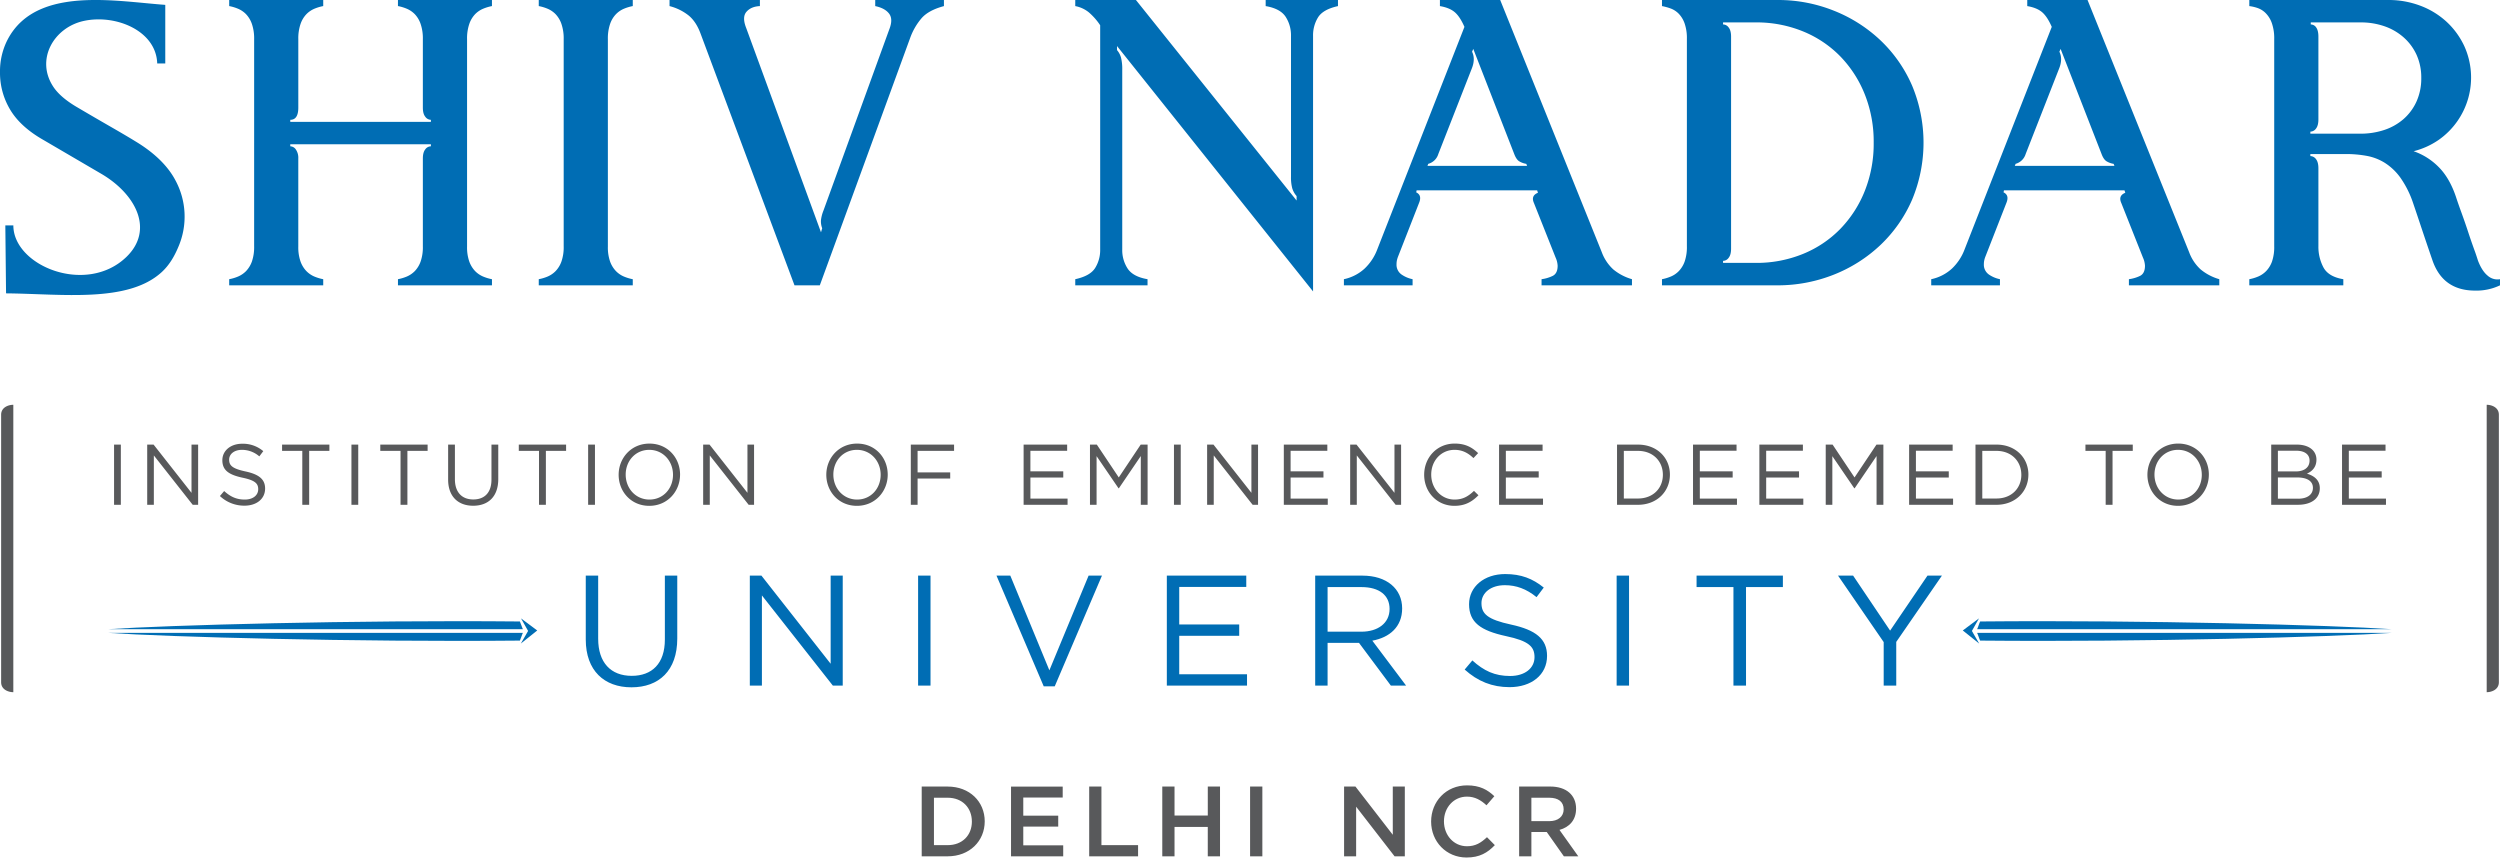
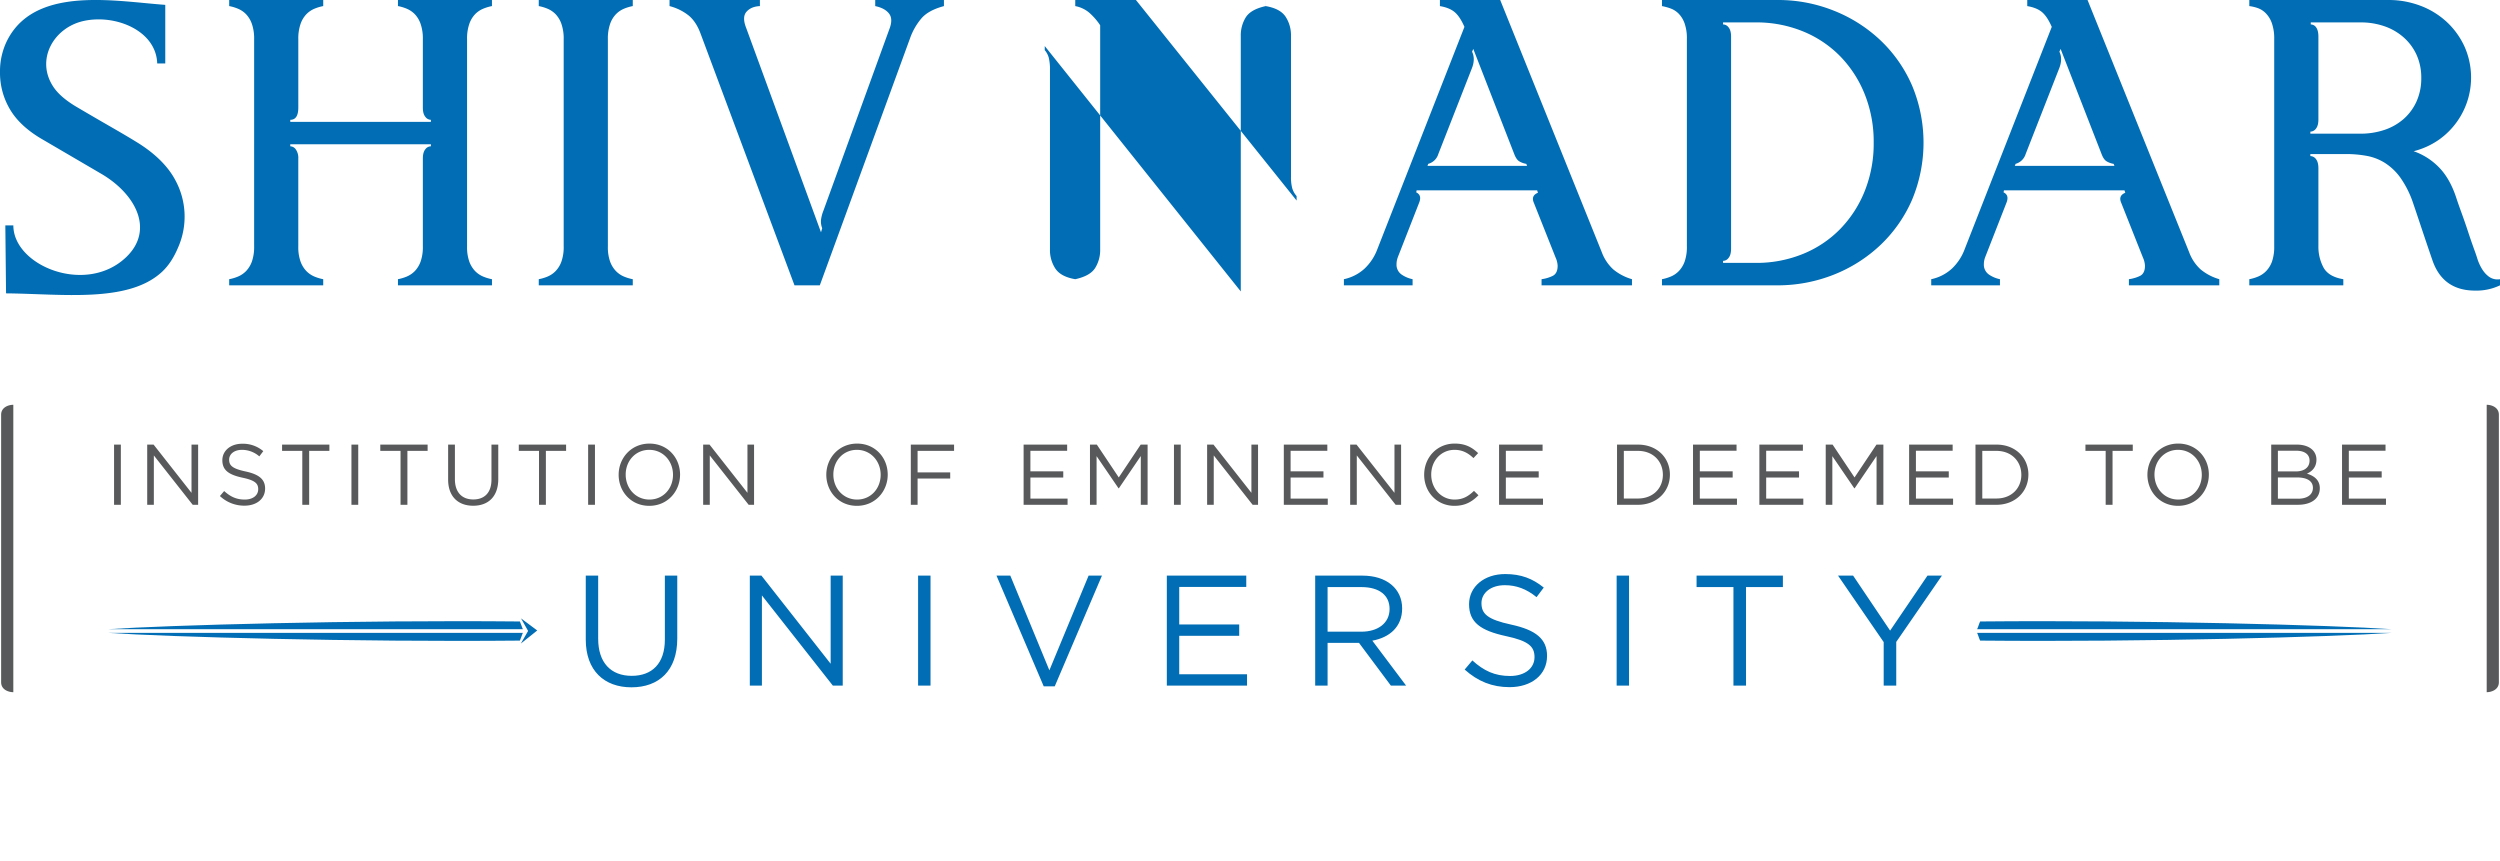
<svg xmlns="http://www.w3.org/2000/svg" width="183" height="63" fill="none">
  <g clip-path="url(#a)" fill-rule="evenodd" clip-rule="evenodd">
-     <path d="M13.058 18.066c-.294.706-.676 1.358-1.235 1.865-2.484 2.258-7.274 1.579-11.38 1.543L.39 16.501h.587c0 2.962 5.325 5.123 8.256 2.326 2.082-1.986.717-4.621-1.82-6.105l-4.236-2.478C2.059 9.608 1.25 8.872.75 8.037a5.242 5.242 0 0 1-.75-2.745A5.092 5.092 0 0 1 .458 3.1C1.619.626 4.175.024 6.83 0h.343c1.745.016 3.508.255 4.925.356v4.29h-.59c-.075-2.41-3.054-3.62-5.376-3.113-2.21.482-3.553 2.843-2.22 4.833.333.497.882.974 1.647 1.432.843.497 1.672.98 2.486 1.448.814.468 1.446.84 1.896 1.118 1.134.685 2.244 1.612 2.883 2.805a5.584 5.584 0 0 1 .234 4.897ZM36.011 20.885h-6.88v-.448a3.16 3.16 0 0 0 .646-.194c.22-.093.42-.23.589-.402.19-.201.334-.44.425-.702.12-.36.174-.739.162-1.118v-6.415c0-.3.058-.523.177-.672a.514.514 0 0 1 .412-.224v-.15H21.248v.15a.507.507 0 0 1 .412.239c.128.194.189.425.175.657v6.444c-.01.37.045.739.163 1.09.091.26.237.5.427.701a1.8 1.8 0 0 0 .587.402c.209.088.426.153.648.195v.447h-6.883v-.448c.223-.04.44-.106.648-.194.221-.093.422-.23.59-.402.189-.201.334-.44.426-.702.119-.36.173-.739.162-1.118V2.863a3.29 3.29 0 0 0-.162-1.104 1.979 1.979 0 0 0-.427-.717 1.785 1.785 0 0 0-.589-.402 3.175 3.175 0 0 0-.648-.195V0h6.883v.445c-.222.042-.44.107-.648.195-.22.093-.42.23-.587.402-.192.205-.338.45-.427.717-.117.356-.172.73-.162 1.104v5.012c0 .597-.196.896-.588.896v.149h10.293V8.77a.513.513 0 0 1-.41-.225c-.12-.147-.178-.372-.178-.67V2.862a3.261 3.261 0 0 0-.162-1.104 1.96 1.96 0 0 0-.425-.717 1.797 1.797 0 0 0-.59-.402 3.164 3.164 0 0 0-.646-.195V0h6.881v.445a3.21 3.21 0 0 0-.647.195c-.221.093-.421.23-.589.402a1.96 1.96 0 0 0-.425.717 3.26 3.26 0 0 0-.161 1.104V18.05c-.011.37.044.739.161 1.09.092.26.237.5.426.701.168.172.368.309.589.402.208.088.425.153.647.195v.447ZM46.319 20.885h-6.882v-.448c.223-.041.44-.106.648-.194.22-.093.42-.23.588-.402.19-.201.335-.44.426-.702.12-.36.175-.739.163-1.118V2.863a3.267 3.267 0 0 0-.163-1.104 1.957 1.957 0 0 0-.426-.717 1.794 1.794 0 0 0-.588-.402 3.187 3.187 0 0 0-.648-.195V0h6.882v.445a3.205 3.205 0 0 0-.647.195c-.221.093-.421.23-.587.402-.193.205-.339.45-.428.717-.116.356-.171.73-.161 1.104V18.05c-.011.37.044.739.161 1.09.092.26.237.5.428.701.166.172.366.309.587.402.208.088.425.153.647.195v.447ZM69.097.446c-.746.199-1.29.492-1.632.88-.366.427-.65.918-.84 1.448L60.01 20.886h-1.853l-6.881-18.44c-.215-.578-.505-1.015-.868-1.313A3.747 3.747 0 0 0 49.01.446V0h6.615v.446c-.431.02-.76.159-.984.418-.225.26-.231.657-.016 1.194l5.472 14.948.088-.297a1.373 1.373 0 0 1-.088-.612c.03-.23.089-.457.176-.672l4.823-13.278c.196-.496.191-.88-.014-1.149-.206-.269-.544-.453-1.015-.552V0h5.029v.446ZM111.784 12.142l-.06-.148a1.467 1.467 0 0 1-.529-.194c-.137-.09-.253-.265-.352-.523l-3-7.698-.088.209c.176.359.166.777-.03 1.254l-2.441 6.235a1.058 1.058 0 0 1-.736.716l-.058.149h7.294Zm25.37-1.7a9.335 9.335 0 0 0-.646-3.52 8.494 8.494 0 0 0-1.795-2.792 8.07 8.07 0 0 0-2.734-1.833 8.97 8.97 0 0 0-3.47-.657h-2.382v.149a.51.51 0 0 1 .411.224c.119.15.177.373.177.672v15.514c0 .299-.058.522-.177.671a.51.51 0 0 1-.411.224v.15h2.382a8.989 8.989 0 0 0 3.47-.657 8.045 8.045 0 0 0 2.735-1.835 8.5 8.5 0 0 0 1.794-2.79 9.34 9.34 0 0 0 .646-3.52Zm17.622 1.7-.058-.148a1.452 1.452 0 0 1-.529-.194c-.138-.09-.256-.265-.353-.523l-3-7.698-.088.209c.176.36.166.777-.03 1.254l-2.441 6.235a1.068 1.068 0 0 1-.735.716l-.058.149h7.292ZM97.941 0h-5.294v.446c.707.12 1.192.378 1.457.776.27.417.408.906.397 1.403v10.323a3.1 3.1 0 0 0 .088.821 1.5 1.5 0 0 0 .322.582v.328L83.15 0h-4.441v.446c.367.068.71.227 1 .463.316.275.593.59.824.94v16.41c.011.479-.117.95-.368 1.357-.245.39-.73.663-1.456.821v.449H84v-.449c-.705-.119-1.19-.378-1.456-.776a2.474 2.474 0 0 1-.396-1.402V5.131a3.53 3.53 0 0 0-.088-.91 1.458 1.458 0 0 0-.294-.553V3.37l14.35 17.962V2.625c-.01-.478.118-.95.368-1.358.245-.388.73-.661 1.456-.82V0Zm11.873 0h-4.412v.446c.471.08.833.229 1.088.448.256.219.49.577.707 1.074l-6.382 16.291a3.759 3.759 0 0 1-.927 1.402c-.426.39-.949.658-1.514.776v.449h5.028v-.449a2.176 2.176 0 0 1-.809-.343.87.87 0 0 1-.367-.761c0-.095.01-.19.03-.284.022-.096.051-.19.088-.283l1.529-3.909c.157-.378.089-.637-.206-.776l.029-.148h8.824l.057.178c-.352.14-.451.388-.294.746l1.589 3.999c.086.187.136.39.147.596 0 .378-.123.627-.369.747a2.66 2.66 0 0 1-.808.238v.449h6.618v-.449a3.786 3.786 0 0 1-1.368-.716 3.224 3.224 0 0 1-.839-1.254L109.814 0Zm20.408 0h-8.565v.446c.22.041.436.101.647.179.222.084.423.217.588.389.192.205.337.449.426.715.117.356.172.73.162 1.104v15.188c.012.38-.043.759-.162 1.12-.091.26-.237.5-.426.7-.167.173-.367.31-.588.402a3.29 3.29 0 0 1-.647.195v.448h8.411c1.434.01 2.857-.26 4.19-.791a10.672 10.672 0 0 0 3.41-2.179 10.115 10.115 0 0 0 2.296-3.296 10.836 10.836 0 0 0 0-8.356 10.109 10.109 0 0 0-2.296-3.296 10.692 10.692 0 0 0-3.41-2.178 10.985 10.985 0 0 0-4.036-.79Zm22.586 0h-4.413v.446c.471.08.833.23 1.088.448.255.219.491.577.706 1.074l-6.382 16.291a3.752 3.752 0 0 1-.925 1.402c-.427.39-.951.659-1.517.776v.449h5.031v-.449a2.188 2.188 0 0 1-.81-.343.873.873 0 0 1-.367-.761c0-.095.01-.19.03-.284.021-.096.051-.191.089-.283l1.528-3.909c.157-.378.088-.637-.206-.776l.029-.148h8.824l.058.178c-.352.14-.452.388-.294.746l1.587 3.999c.087.187.137.39.148.596 0 .378-.124.627-.368.747a2.7 2.7 0 0 1-.808.238v.449h6.617v-.449a3.766 3.766 0 0 1-1.367-.716 3.191 3.191 0 0 1-.839-1.254L152.808 0Zm22.11 0h-10.269v.446c.2.025.397.07.589.135.227.076.433.204.602.373.205.207.361.457.456.731.129.38.188.778.176 1.178v15.158c.012.38-.043.758-.16 1.12-.092.26-.238.5-.428.7a1.792 1.792 0 0 1-.588.402 3.25 3.25 0 0 1-.647.195v.448h6.882v-.448c-.725-.12-1.21-.408-1.456-.865a3.223 3.223 0 0 1-.368-1.552v-5.7c0-.298-.059-.522-.176-.672a.523.523 0 0 0-.413-.223v-.15h2.618a8.277 8.277 0 0 1 1.514.135c.476.087.93.264 1.339.523.443.288.827.657 1.132 1.089a7.22 7.22 0 0 1 .926 1.865c.197.577.417 1.233.662 1.969.246.736.496 1.472.75 2.209.51 1.47 1.549 2.206 3.118 2.206a3.99 3.99 0 0 0 1.823-.386v-.448a1.064 1.064 0 0 1-.896-.254c-.284-.229-.525-.602-.721-1.119a15.307 15.307 0 0 0-.295-.866c-.135-.377-.279-.79-.425-1.237-.147-.449-.305-.901-.47-1.358-.168-.457-.31-.865-.427-1.224-.314-.916-.736-1.636-1.266-2.163a4.768 4.768 0 0 0-1.822-1.148 5.684 5.684 0 0 0 1.822-.821 5.569 5.569 0 0 0 2.181-3.082 5.583 5.583 0 0 0-.283-3.766 5.695 5.695 0 0 0-1.309-1.806 5.874 5.874 0 0 0-1.927-1.178A6.55 6.55 0 0 0 174.918 0Zm2.319 5.697a4.023 4.023 0 0 0-.339-1.671 3.8 3.8 0 0 0-.942-1.282 4.164 4.164 0 0 0-1.411-.821 5.25 5.25 0 0 0-1.75-.283h-3.647v.149a.483.483 0 0 1 .399.224c.106.15.16.373.16.672v6.057c0 .297-.059.52-.176.67a.52.52 0 0 1-.412.224v.149h3.676a5.445 5.445 0 0 0 1.721-.268 4.093 4.093 0 0 0 1.411-.791c.407-.354.733-.792.956-1.283a4.113 4.113 0 0 0 .354-1.746Z" fill="#006DB4" />
-     <path d="M72.082 60.122c0-1.445-1.108-2.546-2.711-2.546h-1.902v5.106h1.902c1.603 0 2.711-1.116 2.711-2.56Zm-.94.015c0 1.005-.7 1.727-1.771 1.727h-1.006v-3.47h1.006c1.072 0 1.77.737 1.77 1.743Zm6.647-2.56h-3.782v5.106h3.82v-.803h-2.923v-1.372h2.558v-.802h-2.558v-1.328h2.886v-.801Zm1.94 5.106h3.578v-.82h-2.682v-4.287h-.896v5.107Zm8.68-2.153v2.153h.896v-5.107h-.895v2.122h-2.435v-2.122h-.896v5.106h.896V60.53h2.435Zm3.097 2.153h.898v-5.107h-.898v5.107Zm10.446-1.577-2.732-3.53h-.833v5.107h.882V59.05l2.814 3.632h.75v-5.106h-.881v3.53Zm7.47.758-.575-.582c-.437.409-.838.663-1.464.663-.977 0-1.686-.816-1.686-1.823 0-1.007.709-1.809 1.686-1.809.582 0 1.02.256 1.428.634l.575-.664c-.488-.466-1.057-.794-1.997-.794-1.545 0-2.631 1.189-2.631 2.649 0 1.471 1.109 2.632 2.595 2.632.955 0 1.537-.35 2.069-.906Zm6.109.819-1.378-1.934c.715-.198 1.216-.708 1.216-1.554 0-1-.72-1.62-1.894-1.62h-2.274v5.107h.896v-1.78h1.124l1.254 1.78h1.056Zm-1.071-3.437c0 .525-.409.862-1.05.862h-1.313v-1.714h1.306c.662 0 1.057.29 1.057.852Z" fill="#58595B" />
+     <path d="M13.058 18.066c-.294.706-.676 1.358-1.235 1.865-2.484 2.258-7.274 1.579-11.38 1.543L.39 16.501h.587c0 2.962 5.325 5.123 8.256 2.326 2.082-1.986.717-4.621-1.82-6.105l-4.236-2.478C2.059 9.608 1.25 8.872.75 8.037a5.242 5.242 0 0 1-.75-2.745A5.092 5.092 0 0 1 .458 3.1C1.619.626 4.175.024 6.83 0h.343c1.745.016 3.508.255 4.925.356v4.29h-.59c-.075-2.41-3.054-3.62-5.376-3.113-2.21.482-3.553 2.843-2.22 4.833.333.497.882.974 1.647 1.432.843.497 1.672.98 2.486 1.448.814.468 1.446.84 1.896 1.118 1.134.685 2.244 1.612 2.883 2.805a5.584 5.584 0 0 1 .234 4.897ZM36.011 20.885h-6.88v-.448a3.16 3.16 0 0 0 .646-.194c.22-.093.42-.23.589-.402.19-.201.334-.44.425-.702.12-.36.174-.739.162-1.118v-6.415c0-.3.058-.523.177-.672a.514.514 0 0 1 .412-.224v-.15H21.248v.15a.507.507 0 0 1 .412.239c.128.194.189.425.175.657v6.444c-.01.37.045.739.163 1.09.091.26.237.5.427.701a1.8 1.8 0 0 0 .587.402c.209.088.426.153.648.195v.447h-6.883v-.448c.223-.04.44-.106.648-.194.221-.093.422-.23.59-.402.189-.201.334-.44.426-.702.119-.36.173-.739.162-1.118V2.863a3.29 3.29 0 0 0-.162-1.104 1.979 1.979 0 0 0-.427-.717 1.785 1.785 0 0 0-.589-.402 3.175 3.175 0 0 0-.648-.195V0h6.883v.445c-.222.042-.44.107-.648.195-.22.093-.42.23-.587.402-.192.205-.338.45-.427.717-.117.356-.172.73-.162 1.104v5.012c0 .597-.196.896-.588.896v.149h10.293V8.77a.513.513 0 0 1-.41-.225c-.12-.147-.178-.372-.178-.67V2.862a3.261 3.261 0 0 0-.162-1.104 1.96 1.96 0 0 0-.425-.717 1.797 1.797 0 0 0-.59-.402 3.164 3.164 0 0 0-.646-.195V0h6.881v.445a3.21 3.21 0 0 0-.647.195c-.221.093-.421.23-.589.402a1.96 1.96 0 0 0-.425.717 3.26 3.26 0 0 0-.161 1.104V18.05c-.011.37.044.739.161 1.09.092.26.237.5.426.701.168.172.368.309.589.402.208.088.425.153.647.195v.447ZM46.319 20.885h-6.882v-.448c.223-.041.44-.106.648-.194.22-.093.42-.23.588-.402.19-.201.335-.44.426-.702.12-.36.175-.739.163-1.118V2.863a3.267 3.267 0 0 0-.163-1.104 1.957 1.957 0 0 0-.426-.717 1.794 1.794 0 0 0-.588-.402 3.187 3.187 0 0 0-.648-.195V0h6.882v.445a3.205 3.205 0 0 0-.647.195c-.221.093-.421.23-.587.402-.193.205-.339.45-.428.717-.116.356-.171.73-.161 1.104V18.05c-.011.37.044.739.161 1.09.092.26.237.5.428.701.166.172.366.309.587.402.208.088.425.153.647.195v.447ZM69.097.446c-.746.199-1.29.492-1.632.88-.366.427-.65.918-.84 1.448L60.01 20.886h-1.853l-6.881-18.44c-.215-.578-.505-1.015-.868-1.313A3.747 3.747 0 0 0 49.01.446V0h6.615v.446c-.431.02-.76.159-.984.418-.225.26-.231.657-.016 1.194l5.472 14.948.088-.297a1.373 1.373 0 0 1-.088-.612c.03-.23.089-.457.176-.672l4.823-13.278c.196-.496.191-.88-.014-1.149-.206-.269-.544-.453-1.015-.552V0h5.029v.446ZM111.784 12.142l-.06-.148a1.467 1.467 0 0 1-.529-.194c-.137-.09-.253-.265-.352-.523l-3-7.698-.088.209c.176.359.166.777-.03 1.254l-2.441 6.235a1.058 1.058 0 0 1-.736.716l-.058.149h7.294Zm25.37-1.7a9.335 9.335 0 0 0-.646-3.52 8.494 8.494 0 0 0-1.795-2.792 8.07 8.07 0 0 0-2.734-1.833 8.97 8.97 0 0 0-3.47-.657h-2.382v.149a.51.51 0 0 1 .411.224c.119.15.177.373.177.672v15.514c0 .299-.058.522-.177.671a.51.51 0 0 1-.411.224v.15h2.382a8.989 8.989 0 0 0 3.47-.657 8.045 8.045 0 0 0 2.735-1.835 8.5 8.5 0 0 0 1.794-2.79 9.34 9.34 0 0 0 .646-3.52Zm17.622 1.7-.058-.148a1.452 1.452 0 0 1-.529-.194c-.138-.09-.256-.265-.353-.523l-3-7.698-.088.209c.176.36.166.777-.03 1.254l-2.441 6.235a1.068 1.068 0 0 1-.735.716l-.058.149h7.292ZM97.941 0h-5.294v.446c.707.12 1.192.378 1.457.776.27.417.408.906.397 1.403v10.323a3.1 3.1 0 0 0 .088.821 1.5 1.5 0 0 0 .322.582v.328L83.15 0h-4.441v.446c.367.068.71.227 1 .463.316.275.593.59.824.94v16.41c.011.479-.117.95-.368 1.357-.245.39-.73.663-1.456.821v.449v-.449c-.705-.119-1.19-.378-1.456-.776a2.474 2.474 0 0 1-.396-1.402V5.131a3.53 3.53 0 0 0-.088-.91 1.458 1.458 0 0 0-.294-.553V3.37l14.35 17.962V2.625c-.01-.478.118-.95.368-1.358.245-.388.73-.661 1.456-.82V0Zm11.873 0h-4.412v.446c.471.08.833.229 1.088.448.256.219.49.577.707 1.074l-6.382 16.291a3.759 3.759 0 0 1-.927 1.402c-.426.39-.949.658-1.514.776v.449h5.028v-.449a2.176 2.176 0 0 1-.809-.343.87.87 0 0 1-.367-.761c0-.095.01-.19.03-.284.022-.096.051-.19.088-.283l1.529-3.909c.157-.378.089-.637-.206-.776l.029-.148h8.824l.057.178c-.352.14-.451.388-.294.746l1.589 3.999c.086.187.136.39.147.596 0 .378-.123.627-.369.747a2.66 2.66 0 0 1-.808.238v.449h6.618v-.449a3.786 3.786 0 0 1-1.368-.716 3.224 3.224 0 0 1-.839-1.254L109.814 0Zm20.408 0h-8.565v.446c.22.041.436.101.647.179.222.084.423.217.588.389.192.205.337.449.426.715.117.356.172.73.162 1.104v15.188c.012.38-.043.759-.162 1.12-.091.26-.237.5-.426.7-.167.173-.367.31-.588.402a3.29 3.29 0 0 1-.647.195v.448h8.411c1.434.01 2.857-.26 4.19-.791a10.672 10.672 0 0 0 3.41-2.179 10.115 10.115 0 0 0 2.296-3.296 10.836 10.836 0 0 0 0-8.356 10.109 10.109 0 0 0-2.296-3.296 10.692 10.692 0 0 0-3.41-2.178 10.985 10.985 0 0 0-4.036-.79Zm22.586 0h-4.413v.446c.471.08.833.23 1.088.448.255.219.491.577.706 1.074l-6.382 16.291a3.752 3.752 0 0 1-.925 1.402c-.427.39-.951.659-1.517.776v.449h5.031v-.449a2.188 2.188 0 0 1-.81-.343.873.873 0 0 1-.367-.761c0-.095.01-.19.03-.284.021-.096.051-.191.089-.283l1.528-3.909c.157-.378.088-.637-.206-.776l.029-.148h8.824l.058.178c-.352.14-.452.388-.294.746l1.587 3.999c.087.187.137.39.148.596 0 .378-.124.627-.368.747a2.7 2.7 0 0 1-.808.238v.449h6.617v-.449a3.766 3.766 0 0 1-1.367-.716 3.191 3.191 0 0 1-.839-1.254L152.808 0Zm22.11 0h-10.269v.446c.2.025.397.07.589.135.227.076.433.204.602.373.205.207.361.457.456.731.129.38.188.778.176 1.178v15.158c.012.38-.043.758-.16 1.12-.092.26-.238.5-.428.7a1.792 1.792 0 0 1-.588.402 3.25 3.25 0 0 1-.647.195v.448h6.882v-.448c-.725-.12-1.21-.408-1.456-.865a3.223 3.223 0 0 1-.368-1.552v-5.7c0-.298-.059-.522-.176-.672a.523.523 0 0 0-.413-.223v-.15h2.618a8.277 8.277 0 0 1 1.514.135c.476.087.93.264 1.339.523.443.288.827.657 1.132 1.089a7.22 7.22 0 0 1 .926 1.865c.197.577.417 1.233.662 1.969.246.736.496 1.472.75 2.209.51 1.47 1.549 2.206 3.118 2.206a3.99 3.99 0 0 0 1.823-.386v-.448a1.064 1.064 0 0 1-.896-.254c-.284-.229-.525-.602-.721-1.119a15.307 15.307 0 0 0-.295-.866c-.135-.377-.279-.79-.425-1.237-.147-.449-.305-.901-.47-1.358-.168-.457-.31-.865-.427-1.224-.314-.916-.736-1.636-1.266-2.163a4.768 4.768 0 0 0-1.822-1.148 5.684 5.684 0 0 0 1.822-.821 5.569 5.569 0 0 0 2.181-3.082 5.583 5.583 0 0 0-.283-3.766 5.695 5.695 0 0 0-1.309-1.806 5.874 5.874 0 0 0-1.927-1.178A6.55 6.55 0 0 0 174.918 0Zm2.319 5.697a4.023 4.023 0 0 0-.339-1.671 3.8 3.8 0 0 0-.942-1.282 4.164 4.164 0 0 0-1.411-.821 5.25 5.25 0 0 0-1.75-.283h-3.647v.149a.483.483 0 0 1 .399.224c.106.15.16.373.16.672v6.057c0 .297-.059.52-.176.67a.52.52 0 0 1-.412.224v.149h3.676a5.445 5.445 0 0 0 1.721-.268 4.093 4.093 0 0 0 1.411-.791c.407-.354.733-.792.956-1.283a4.113 4.113 0 0 0 .354-1.746Z" fill="#006DB4" />
    <path d="M38.276 46.058H7.913c4.213-.294 18.127-.683 30.143-.566.072.148.146.419.22.566ZM38.276 46.326H7.913c4.213.294 18.127.683 30.143.566.072-.147.146-.419.22-.566Z" fill="#006DB4" />
    <path d="m38.139 45.265.518.92-.532.925 1.2-.959-1.186-.886ZM49.576 42.135h-.908v4.68c0 1.76-.942 2.657-2.424 2.657-1.54 0-2.458-.977-2.458-2.714v-4.623h-.908v4.68c0 2.277 1.355 3.497 3.343 3.497 2.011 0 3.355-1.22 3.355-3.566v-4.61Zm11.228 6.452-5.067-6.452h-.85v8.05h.885v-6.6l5.192 6.6h.724v-8.05h-.884v6.452Zm6.401 1.597h.909v-8.049h-.909v8.05Zm9.61-1.115-2.861-6.934h-1.011l3.458 8.106h.805l3.457-8.106h-.977l-2.872 6.934Zm14.41-6.934h-5.813v8.05h5.87v-.828H86.32V46.54h4.39v-.828h-4.39v-2.749h4.907v-.828Zm11.7 8.05-2.471-3.288c1.263-.232 2.183-1.013 2.183-2.358 0-1.448-1.138-2.403-2.907-2.403h-3.458v8.049h.907v-3.128h2.299l2.332 3.127h1.115Zm-1.208-5.611c0 1.046-.861 1.666-2.068 1.666h-2.47v-3.265h2.482c1.299 0 2.056.599 2.056 1.599Zm6.726-.426c0-.736.666-1.312 1.711-1.312.828 0 1.574.266 2.321.875l.528-.701c-.815-.656-1.654-.989-2.825-.989-1.529 0-2.643.919-2.643 2.209 0 1.333.85 1.931 2.7 2.333 1.688.356 2.091.782 2.091 1.54 0 .816-.713 1.38-1.792 1.38-1.115 0-1.92-.378-2.758-1.139l-.563.668c.965.863 2.01 1.288 3.286 1.288 1.597 0 2.745-.898 2.745-2.288 0-1.242-.826-1.898-2.618-2.288-1.769-.38-2.183-.805-2.183-1.576Zm9.895 6.036h.908v-8.049h-.908v8.05Zm9.47-7.209h2.699v-.84h-6.318v.84h2.699v7.21h.921l-.001-7.21Zm10.997 4.013 3.344-4.853h-1.057l-2.735 4.026-2.709-4.026h-1.104L137.886 47v3.184h.92l-.001-3.196ZM144.724 46.058h30.363c-4.212-.294-18.125-.683-30.141-.566-.075.148-.147.419-.222.566ZM144.724 46.326h30.363c-4.212.294-18.125.683-30.141.566-.075-.147-.147-.419-.222-.566Z" fill="#006DB4" />
-     <path d="m144.861 45.265-.518.921.533.924-1.2-.959 1.185-.886Z" fill="#006DB4" />
    <path d="M8.349 36.95h.497v-4.406h-.497v4.407Zm5.669-.874-2.776-3.532h-.467v4.407h.486v-3.613l2.845 3.613h.397v-4.407h-.485v3.532Zm2.755-2.43c0-.403.365-.717.938-.717.468 0 .92.17 1.271.478l.29-.383a2.297 2.297 0 0 0-1.548-.542c-.838 0-1.448.504-1.448 1.208 0 .73.466 1.06 1.48 1.278.924.195 1.145.429 1.145.844 0 .447-.39.756-.983.756-.61 0-1.05-.209-1.51-.624l-.31.365c.487.46 1.133.712 1.801.705.877 0 1.507-.492 1.507-1.254 0-.68-.454-1.039-1.437-1.251-.97-.208-1.196-.44-1.196-.863Zm5.858-.642h1.48v-.46h-3.463v.46h1.48v3.947h.503v-3.947Zm3.094 3.947h.498v-4.407h-.498v4.407Zm4.096-3.947h1.48v-.46h-3.464v.46h1.482v3.947h.503v-3.947Zm6.652-.46h-.498v2.562c0 .964-.516 1.454-1.328 1.454-.845 0-1.348-.535-1.348-1.485v-2.53h-.496v2.561c0 1.246.742 1.914 1.832 1.914 1.103 0 1.838-.668 1.838-1.95v-2.526Zm3.485.46h1.48v-.46h-3.463v.46h1.48v3.947h.503v-3.947Zm3.093 3.947h.5v-4.407h-.5v4.407Zm6.73-2.21c0-1.22-.9-2.27-2.242-2.27-1.341 0-2.255 1.063-2.255 2.284 0 1.22.9 2.272 2.242 2.272 1.34 0 2.254-1.064 2.254-2.286Zm-.517.013c0 1.007-.718 1.814-1.725 1.814-1.007 0-1.739-.819-1.739-1.827 0-1.005.719-1.812 1.726-1.812 1.007 0 1.738.819 1.738 1.825Zm5.45 1.322-2.777-3.532h-.466v4.407h.485v-3.613l2.845 3.613h.396v-4.407h-.484v3.532Zm10.267-1.335c0-1.22-.901-2.27-2.241-2.27s-2.255 1.063-2.255 2.284c0 1.22.9 2.272 2.24 2.272 1.343 0 2.256-1.064 2.256-2.286Zm-.517.013c0 1.007-.717 1.814-1.724 1.814-1.008 0-1.739-.819-1.739-1.827 0-1.005.718-1.812 1.724-1.812 1.008 0 1.739.819 1.739 1.825Zm5.374-2.21h-3.167v4.407h.496v-1.92h2.388v-.453h-2.388v-1.575h2.671v-.459Zm8.277 0h-3.187v4.407h3.218v-.453h-2.72v-1.543h2.405v-.453h-2.406v-1.505h2.69v-.453Zm5.391.838v3.569h.498v-4.407H83.5l-1.606 2.405-1.606-2.404h-.502v4.406h.484v-3.562l1.606 2.353h.026l1.604-2.36Zm2.428 3.569h.497v-4.407h-.497v4.407Zm5.67-.875-2.777-3.531h-.466v4.406h.485v-3.613l2.847 3.613h.396v-4.407h-.486v3.532Zm5.556-3.531h-3.185v4.406h3.217v-.453h-2.72v-1.543h2.405v-.453h-2.405v-1.504h2.688v-.453Zm4.915 3.531-2.778-3.531h-.465v4.406h.485v-3.613l2.844 3.613h.399v-4.407h-.485v3.532Zm6.148.176-.328-.32c-.422.403-.817.636-1.422.636-.971 0-1.708-.801-1.708-1.827 0-1.026.732-1.812 1.708-1.812.598 0 1.014.252 1.384.604l.341-.365c-.441-.415-.919-.698-1.719-.698-1.297 0-2.23 1.025-2.23 2.284 0 1.271.94 2.273 2.212 2.273.799 0 1.302-.308 1.762-.775Zm4.694-3.707h-3.186v4.406h3.217v-.453h-2.72v-1.543h2.405v-.453h-2.405v-1.504h2.688l.001-.453Zm9.32 2.196c0-1.246-.956-2.196-2.341-2.196h-1.53v4.406h1.53c1.385 0 2.341-.964 2.341-2.21Zm-.515.013c0 .982-.712 1.737-1.826 1.737h-1.032v-3.487h1.032c1.114 0 1.826.767 1.826 1.75Zm5.393-2.21h-3.187v4.407h3.218v-.454h-2.719v-1.542h2.404V34.5h-2.404v-1.504h2.688v-.453Zm4.857 0h-3.187v4.407h3.217v-.454h-2.718v-1.542h2.405V34.5h-2.405v-1.504h2.688v-.453Zm5.392.838v3.569h.499v-4.407h-.505l-1.606 2.405-1.606-2.404h-.503v4.406h.484v-3.562l1.606 2.353h.026l1.605-2.36Zm5.57-.838h-3.187v4.407h3.218v-.454h-2.719v-1.542h2.404V34.5h-2.405v-1.504h2.689v-.453Zm5.545 2.196c0-1.246-.959-2.196-2.342-2.196h-1.532v4.407h1.532c1.383 0 2.341-.964 2.341-2.21h.001Zm-.517.013c0 .982-.713 1.738-1.825 1.738h-1.034v-3.487h1.034c1.113 0 1.824.767 1.824 1.75h.001Zm6.676-1.75h1.48v-.46h-3.464v.46h1.481v3.947h.503v-3.947Zm7.05 1.737c0-1.22-.901-2.271-2.243-2.271-1.341 0-2.255 1.064-2.255 2.285s.902 2.273 2.243 2.273c1.341 0 2.254-1.064 2.254-2.286h.001Zm-.517.013c0 1.007-.718 1.814-1.726 1.814-1.007 0-1.738-.819-1.738-1.827 0-1.006.719-1.812 1.726-1.812 1.008 0 1.737.82 1.737 1.826h.001Zm6.956-2.21h-1.875v4.407h1.956c.964 0 1.601-.447 1.601-1.21 0-.608-.422-.91-.944-1.069.345-.151.698-.446.698-1.026 0-.672-.568-1.1-1.437-1.1l.001-.002Zm-.081 1.965h-1.305v-1.515h1.343c.629 0 .975.282.975.722-.001.523-.416.794-1.014.794h.001Zm.176 1.996h-1.481v-1.555h1.393c.768 0 1.171.278 1.171.762-.001.497-.416.794-1.084.794l.001-.001Zm6.399-3.96h-3.185v4.406h3.217v-.454h-2.719v-1.542h2.405V34.5h-2.405v-1.505h2.687v-.453ZM.975 29.63v21.038c-.345 0-.892-.178-.892-.73V30.36c0-.552.547-.73.892-.73ZM182.026 29.63v21.038c.344 0 .891-.178.891-.73V30.36c0-.552-.547-.73-.891-.73Z" fill="#58595B" />
  </g>
  <defs>
    <clipPath id="a">
      <path fill="#fff" d="M0 0h183v63H0z" />
    </clipPath>
  </defs>
</svg>